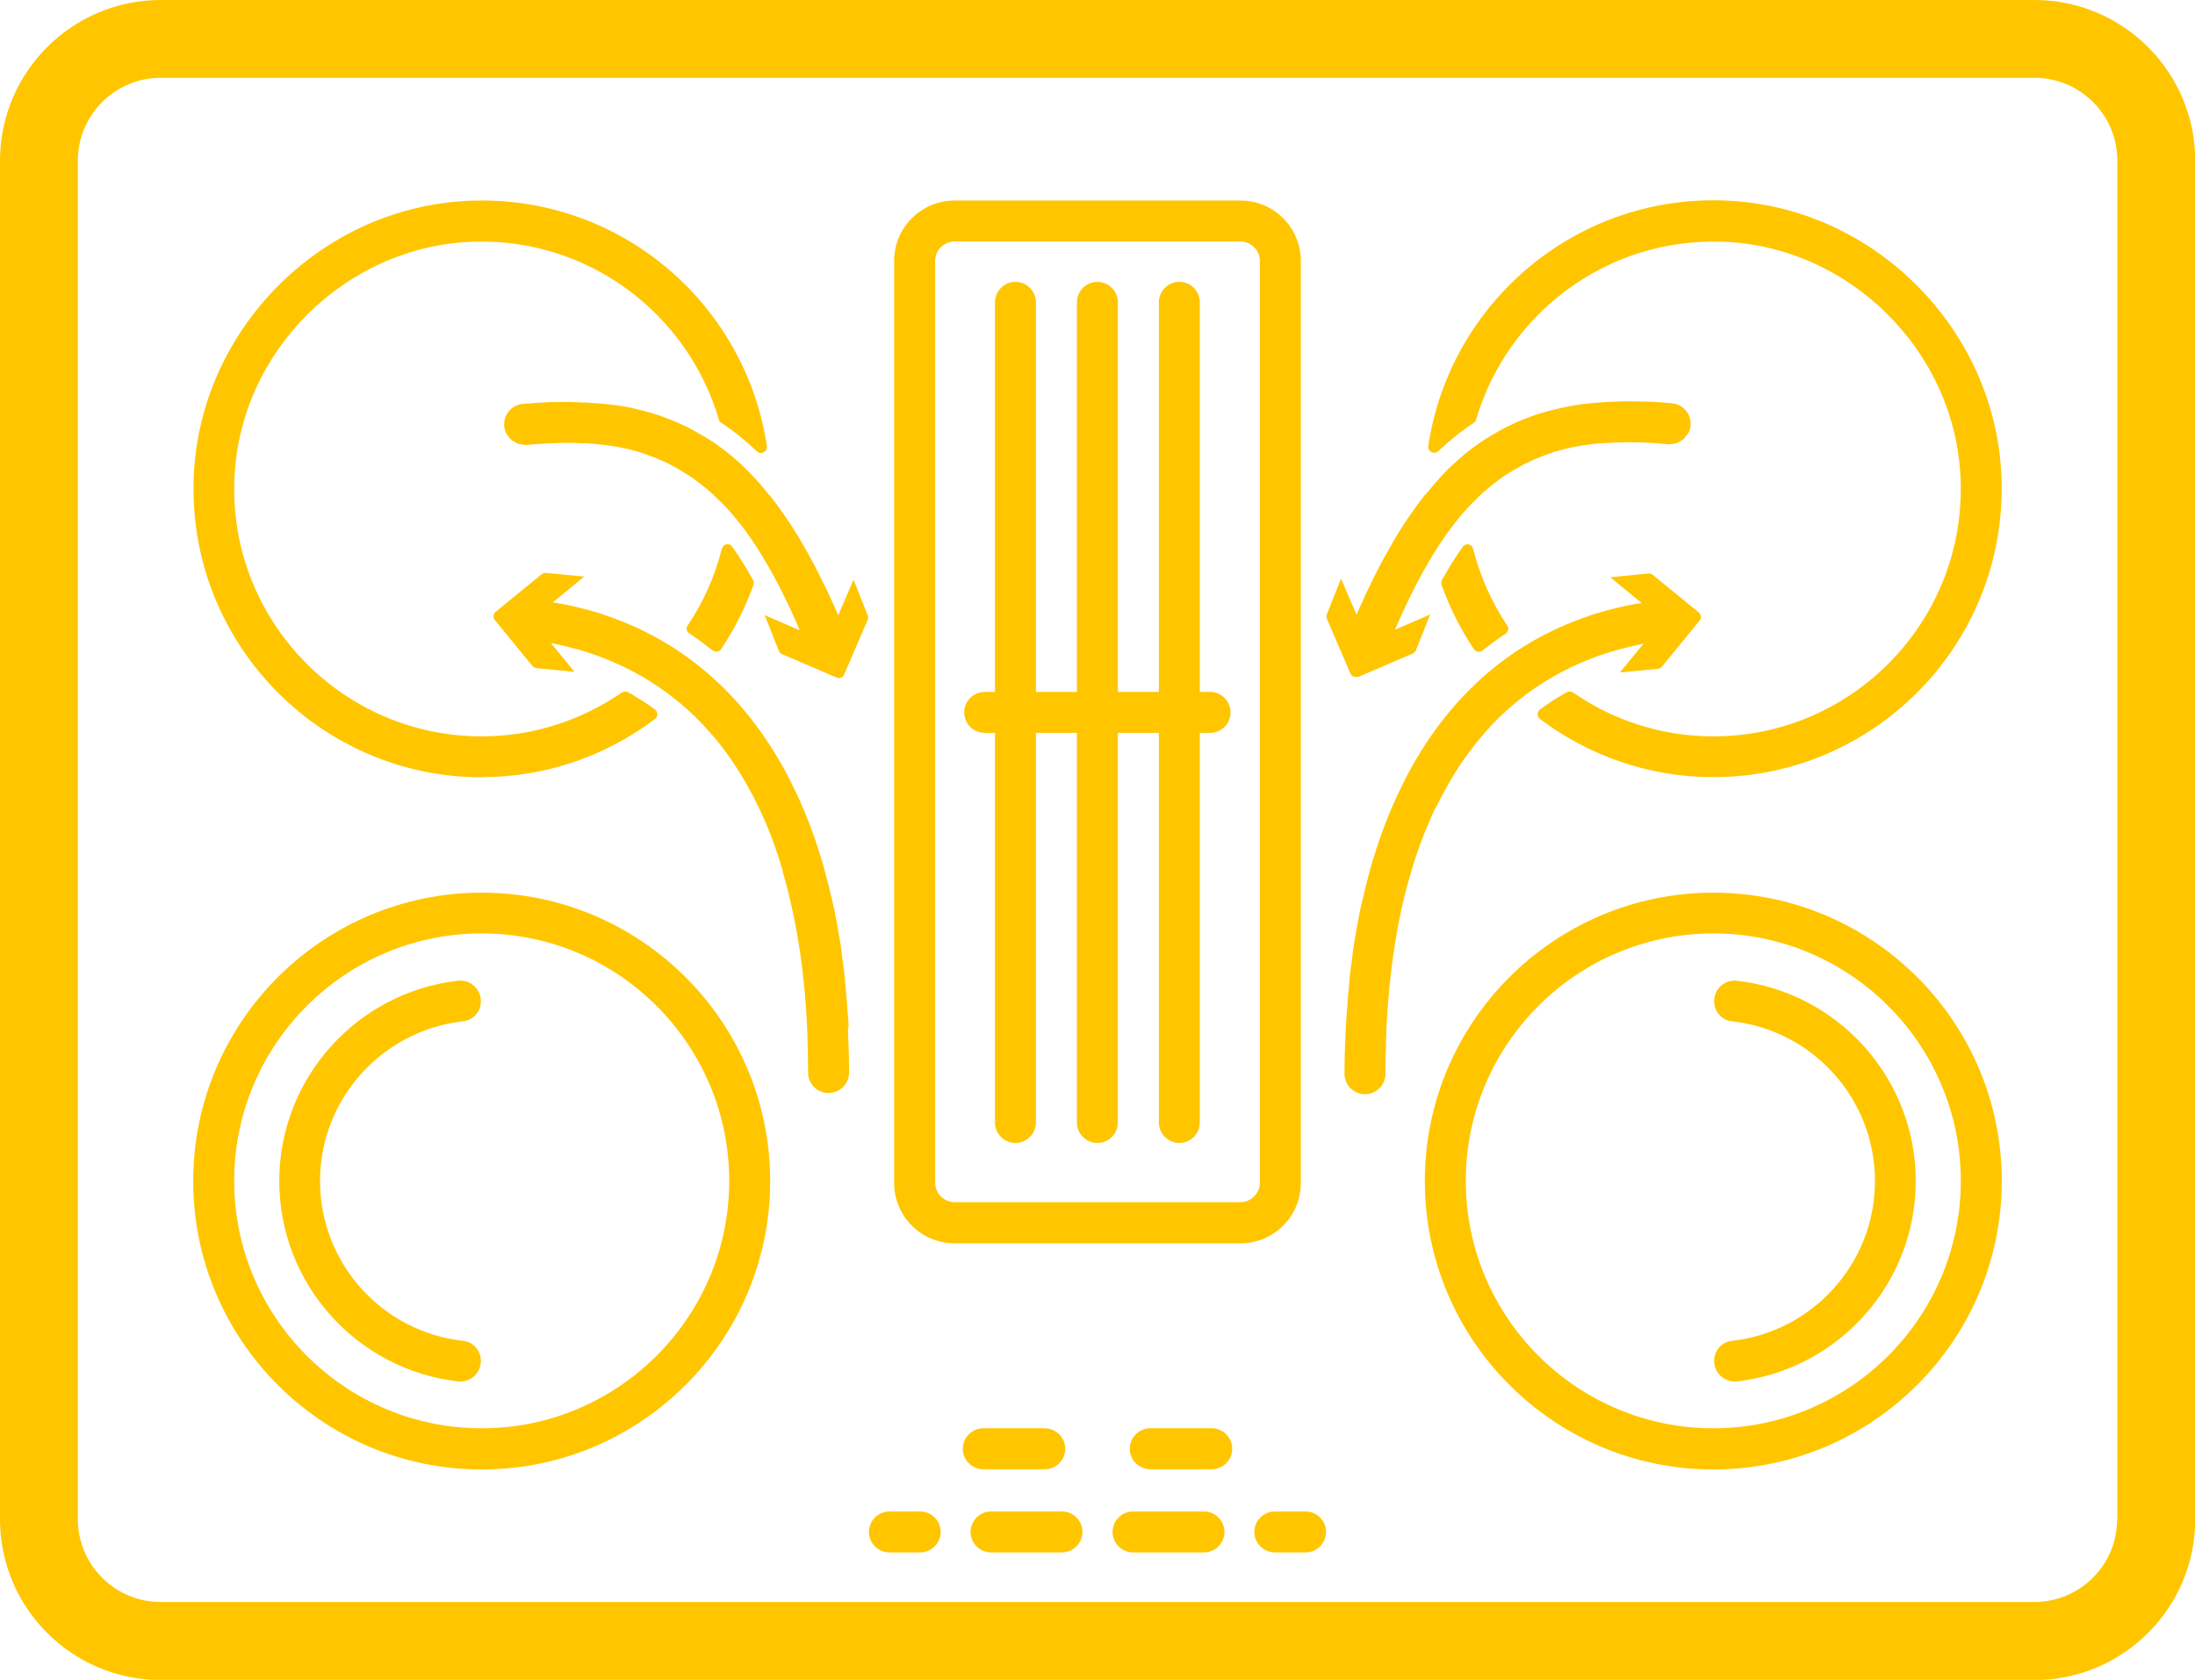
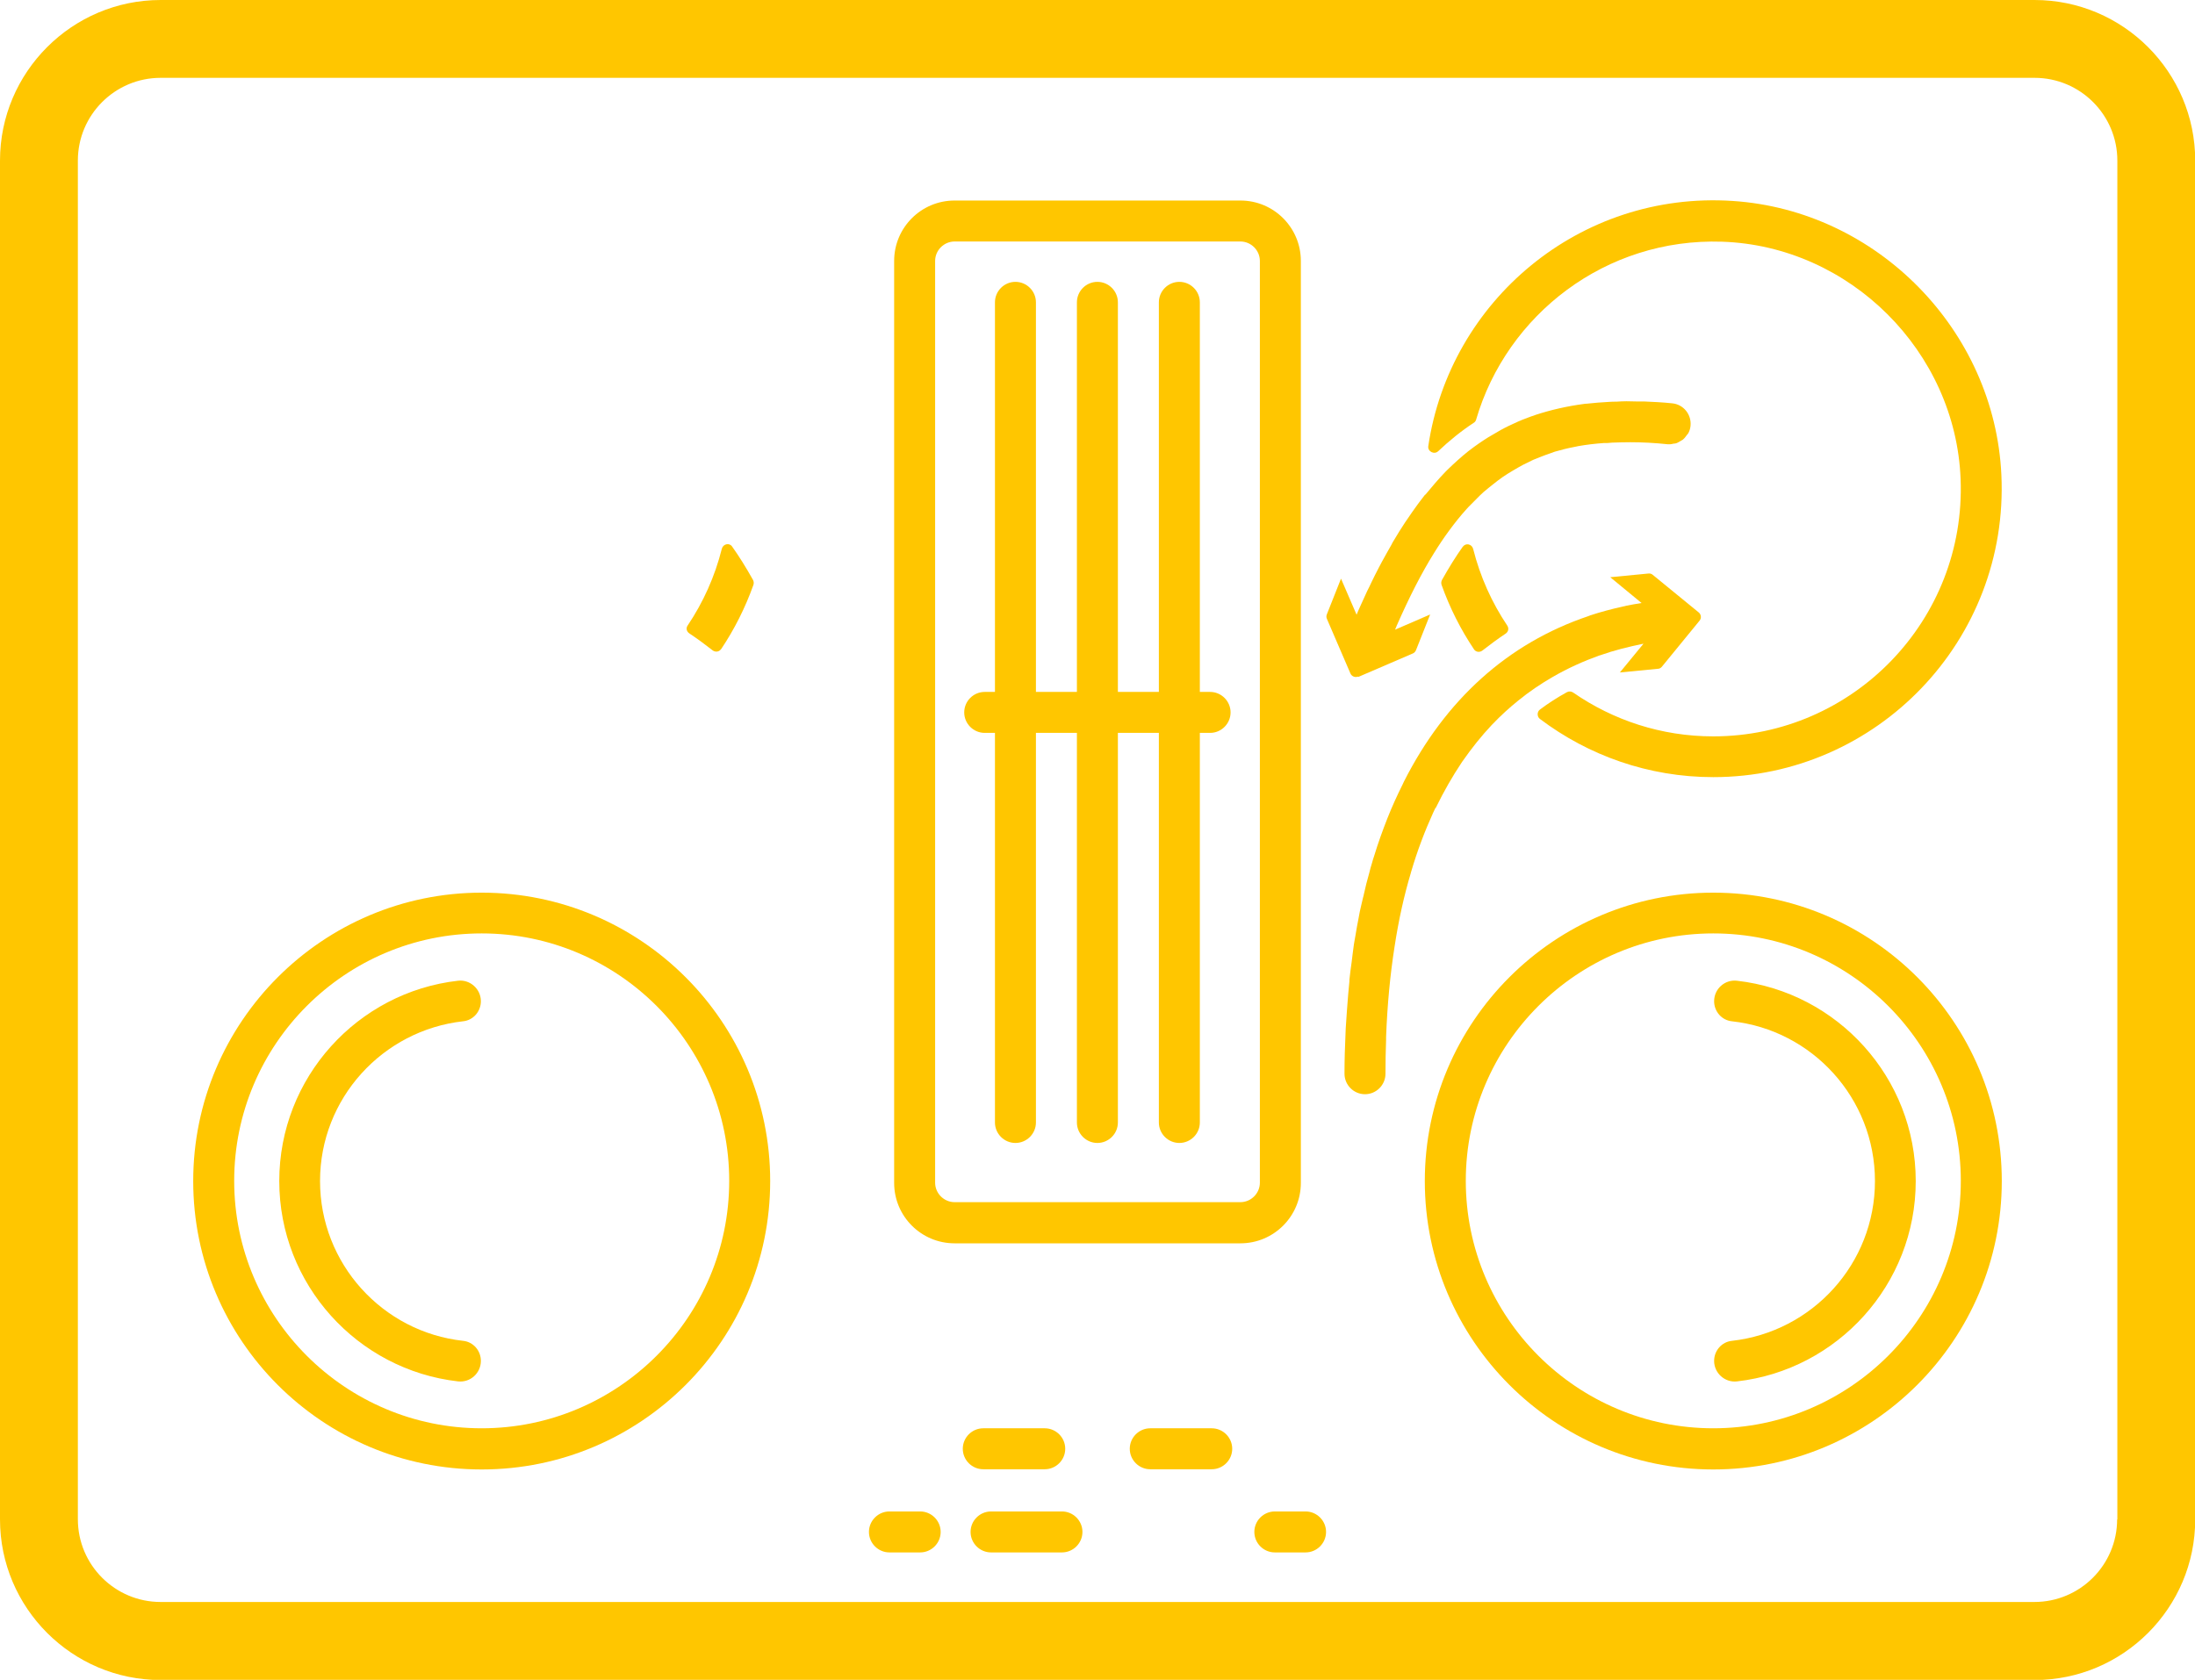
<svg xmlns="http://www.w3.org/2000/svg" id="Layer_1" data-name="Layer 1" viewBox="0 0 107.13 82.01">
  <defs>
    <style>
      .cls-1 {
        fill: #ffc600;
      }
    </style>
  </defs>
  <path class="cls-1" d="M99.29,0H7.84C3.52,0,0,3.52,0,7.84v66.34c0,4.32,3.52,7.84,7.84,7.84h91.46c4.32,0,7.84-3.52,7.84-7.84V7.84C107.14,3.52,103.62,0,99.3,0h-.01ZM103.33,74.17c0,2.23-1.81,4.04-4.04,4.04H7.84c-2.23,0-4.04-1.81-4.04-4.04V7.84c0-2.23,1.81-4.04,4.04-4.04h91.46c2.23,0,4.04,1.81,4.04,4.04v66.34h-.01Z" />
  <path class="cls-1" d="M63.49,57.74V12.74c0-1.63-1.32-2.95-2.95-2.95h-13.95c-1.63,0-2.95,1.32-2.95,2.95v45.01c0,1.63,1.32,2.95,2.95,2.95h13.95c1.63,0,2.95-1.32,2.95-2.95h0ZM61.49,57.74c0,.52-.43.95-.95.95h-13.95c-.52,0-.95-.43-.95-.95V12.74c0-.52.43-.95.95-.95h13.95c.52,0,.95.43.95.95v45.01h0Z" />
  <path class="cls-1" d="M59.06,33.78h-.5V14.76c0-.55-.45-1-1-1s-1,.45-1,1v19.02h-2V14.76c0-.55-.45-1-1-1s-1,.45-1,1v19.02h-2V14.76c0-.55-.45-1-1-1s-1,.45-1,1v19.02h-.5c-.55,0-1,.45-1,1s.45,1,1,1h.5v19.02c0,.55.45,1,1,1s1-.45,1-1v-19.02h2v19.02c0,.55.45,1,1,1s1-.45,1-1v-19.02h2v19.02c0,.55.45,1,1,1s1-.45,1-1v-19.02h.5c.55,0,1-.45,1-1s-.45-1-1-1Z" />
  <path class="cls-1" d="M44.91,73.79h-1.5c-.55,0-1,.45-1,1s.45,1,1,1h1.5c.55,0,1-.45,1-1s-.45-1-1-1Z" />
-   <path class="cls-1" d="M58.76,73.79h-3.46c-.55,0-1,.45-1,1s.45,1,1,1h3.46c.55,0,1-.45,1-1s-.45-1-1-1Z" />
  <path class="cls-1" d="M51.83,73.79h-3.46c-.55,0-1,.45-1,1s.45,1,1,1h3.46c.55,0,1-.45,1-1s-.45-1-1-1Z" />
  <path class="cls-1" d="M63.72,73.79h-1.5c-.55,0-1,.45-1,1s.45,1,1,1h1.5c.55,0,1-.45,1-1s-.45-1-1-1Z" />
  <path class="cls-1" d="M50.99,71.73c.55,0,1-.45,1-1s-.45-1-1-1h-3c-.55,0-1,.45-1,1s.45,1,1,1h3Z" />
  <path class="cls-1" d="M59.14,69.73h-3c-.55,0-1,.45-1,1s.45,1,1,1h3c.55,0,1-.45,1-1s-.45-1-1-1Z" />
  <path class="cls-1" d="M23.51,43.58c-7.76,0-14.08,6.31-14.08,14.08s6.31,14.08,14.08,14.08,14.08-6.31,14.08-14.08-6.32-14.08-14.08-14.08ZM23.51,69.73c-6.66,0-12.08-5.42-12.08-12.08s5.42-12.08,12.08-12.08,12.08,5.42,12.08,12.08-5.42,12.08-12.08,12.08Z" />
-   <path class="cls-1" d="M23.51,37.94c3.18,0,6.1-1.06,8.46-2.84.15-.11.15-.35,0-.46-.42-.31-.86-.59-1.32-.85-.09-.05-.21-.04-.3.02-1.95,1.34-4.3,2.14-6.84,2.14-6.82,0-12.34-5.68-12.07-12.56.24-6.23,5.41-11.37,11.64-11.59,5.67-.19,10.51,3.55,12.01,8.7.02.06.05.11.11.14.61.4,1.19.87,1.75,1.4.19.18.51.01.48-.25-1.05-7.08-7.38-12.46-14.85-11.97-7.05.46-12.79,6.31-13.12,13.37-.38,8.07,6.07,14.76,14.06,14.76h-.01Z" />
-   <path class="cls-1" d="M41.42,50.17c0-.3-.04-.59-.06-.88-.02-.26-.03-.52-.06-.77-.02-.21-.04-.43-.06-.64v-.08c-.03-.29-.07-.58-.11-.87-.02-.14-.03-.28-.05-.41-.02-.15-.04-.3-.06-.45-.02-.14-.05-.27-.07-.4-.05-.3-.1-.59-.16-.89-.02-.1-.04-.21-.06-.32-.05-.23-.1-.46-.16-.69,0-.04-.02-.08-.03-.12-.08-.36-.17-.72-.27-1.07-.04-.16-.08-.31-.13-.47-.04-.12-.07-.24-.11-.36-.19-.63-.41-1.24-.64-1.82h0c-.23-.58-.48-1.14-.75-1.67-.02-.04-.04-.09-.06-.13h0c-2.03-3.99-5.07-6.75-9-8.08-.03-.01-.07-.03-.1-.04h0c-.51-.17-1.04-.31-1.59-.43h0c-.06-.01-.12-.03-.17-.04-.24-.05-.49-.09-.74-.13l1.53-1.26-1.86-.18c-.07,0-.15.02-.21.06l-2.25,1.84c-.12.1-.14.28-.04.4l1.84,2.25c.05.06.12.09.19.1l1.86.18-1.15-1.4h.02c.34.07.69.14,1.04.24h0c.36.09.72.2,1.08.33h.01c.75.27,1.52.61,2.28,1.05.57.33,1.14.71,1.69,1.16.42.34.84.72,1.24,1.14l.04.04h0c.5.53.99,1.12,1.44,1.79,0,.02.03.04.04.06.45.66.87,1.39,1.25,2.19.03.07.07.14.1.21.41.87.77,1.84,1.08,2.9,0,0,0,.03,0,.04.32,1.1.59,2.31.8,3.63.21,1.34.35,2.8.41,4.38v.14c.02.54.03,1.09.03,1.66s.45,1,1,1,1-.45,1-1c0-.67-.02-1.32-.05-1.96,0-.09,0-.17,0-.26l.03.03Z" />
  <path class="cls-1" d="M35.19,31.7c.65-.97,1.18-2.02,1.58-3.14.03-.08.02-.18-.02-.25-.33-.59-.67-1.14-1.02-1.63-.14-.2-.44-.12-.5.11-.34,1.36-.91,2.62-1.67,3.75-.09.13-.05.29.08.38.39.26.77.54,1.14.83.13.1.32.08.41-.06h0Z" />
-   <path class="cls-1" d="M40.91,30.04h0c-.05-.13-.11-.25-.16-.37-.12-.27-.24-.53-.36-.79-.06-.13-.12-.26-.19-.39-.12-.25-.24-.48-.36-.72-.06-.11-.12-.23-.18-.34-.15-.28-.3-.56-.46-.82-.03-.05-.06-.1-.08-.15-.19-.32-.38-.63-.58-.93-.03-.04-.06-.08-.09-.13-.17-.25-.34-.5-.51-.73-.04-.06-.08-.11-.12-.16-.09-.11-.17-.23-.26-.34v.02c-.32-.41-.66-.79-1-1.14-.03-.03-.06-.06-.09-.09-.33-.33-.66-.63-1.01-.9,0-.01-.02-.02-.04-.03-.31-.24-.62-.46-.95-.66-.06-.04-.13-.08-.19-.11-.26-.16-.53-.3-.8-.44-.09-.04-.17-.08-.26-.12-.27-.12-.55-.24-.83-.34-.08-.03-.15-.06-.23-.08-.74-.25-1.52-.43-2.35-.53-.04,0-.08,0-.12-.01-.36-.04-.73-.07-1.11-.09-.12,0-.23,0-.35-.01-.17,0-.33-.02-.49-.02s-.34,0-.51.01h-.35c-.45.02-.9.05-1.37.09-.55.05-.95.54-.9,1.09.01.13.05.26.11.37.02.04.05.06.08.1.05.07.09.14.16.19.04.03.08.05.12.08.06.04.12.08.2.11.05.02.1.02.16.03s.11.03.17.03h.11c.64-.06,1.25-.09,1.84-.1.3,0,.59,0,.88.02.14,0,.28,0,.41.02.43.03.85.08,1.24.15.07.01.13.03.19.04.33.06.65.14.95.23.15.05.3.1.45.16.21.07.41.15.61.24.17.07.33.15.49.24.17.09.34.18.51.29.16.1.33.2.49.31.15.11.3.22.45.34.16.13.32.25.48.39.13.12.26.26.4.39.14.14.29.28.43.44.29.32.57.67.85,1.04h0c.25.35.5.72.74,1.11.63,1.01,1.22,2.18,1.81,3.52,0,.02,0,.03.02.05.02.05.05.12.07.17l-1.71-.74.69,1.74c.03.07.08.13.15.16l2.67,1.15c.14.06.31,0,.37-.15l1.15-2.67c.03-.07.03-.15,0-.22l-.69-1.74-.76,1.76v-.02Z" />
  <path class="cls-1" d="M22.6,49.86c.5-.05.87-.48.87-.98,0-.6-.53-1.07-1.12-1-4.9.56-8.72,4.73-8.72,9.78s3.82,9.22,8.72,9.78c.6.07,1.12-.4,1.12-1,0-.5-.37-.93-.87-.98-3.92-.43-6.98-3.76-6.98-7.8s3.06-7.36,6.98-7.8Z" />
  <path class="cls-1" d="M83.62,43.58c-7.76,0-14.08,6.31-14.08,14.08s6.32,14.08,14.08,14.08,14.08-6.31,14.08-14.08-6.31-14.08-14.08-14.08ZM83.62,69.73c-6.66,0-12.08-5.42-12.08-12.08s5.42-12.08,12.08-12.08,12.08,5.42,12.08,12.08-5.42,12.08-12.08,12.08Z" />
  <path class="cls-1" d="M70.18,22.04c.56-.53,1.14-1,1.75-1.4.05-.03.09-.08.11-.14,1.5-5.15,6.34-8.89,12.01-8.7,6.23.21,11.4,5.36,11.64,11.59.27,6.88-5.25,12.56-12.07,12.56-2.54,0-4.89-.79-6.84-2.14-.09-.06-.2-.07-.3-.02-.47.26-.91.54-1.32.85-.15.11-.15.35,0,.46,2.36,1.78,5.29,2.84,8.46,2.84,7.99,0,14.44-6.69,14.06-14.76-.33-7.06-6.07-12.91-13.12-13.37-7.47-.49-13.8,4.89-14.85,11.97-.04.26.29.43.48.25h0Z" />
  <path class="cls-1" d="M70.08,39.43c.39-.8.81-1.53,1.25-2.19.01-.02.03-.04.04-.06.46-.66.94-1.26,1.44-1.79h0s.03-.03.04-.04c.4-.42.82-.8,1.24-1.14.55-.45,1.12-.83,1.69-1.16.76-.44,1.53-.78,2.28-1.05h.01c.37-.13.73-.24,1.08-.33h0c.35-.09.7-.17,1.04-.24h.02l-1.15,1.4,1.86-.18c.07,0,.14-.04.19-.1l1.84-2.25c.1-.12.08-.3-.04-.4l-2.25-1.84c-.06-.05-.13-.07-.21-.06l-1.86.18,1.53,1.26c-.25.04-.5.08-.74.13-.06.02-.12.03-.17.04h0c-.54.12-1.07.26-1.59.43h0s-.07.03-.1.04c-3.94,1.33-6.98,4.09-9,8.08h0s-.04.09-.06.13c-.27.54-.52,1.09-.75,1.67h0c-.23.59-.45,1.19-.64,1.82-.04.12-.08.24-.11.36-.05.15-.09.31-.13.47-.1.35-.19.7-.27,1.07,0,.04-.02.08-.03.12-.05.23-.11.45-.16.69-.02.1-.04.21-.06.32-.06.29-.11.59-.16.89-.02.13-.05.26-.07.4-.02.15-.04.3-.06.45-.02.14-.03.28-.05.41-.04.29-.08.57-.11.87v.08c-.02.21-.04.42-.06.64-.02.25-.04.51-.06.77-.02.29-.04.58-.06.88,0,.09-.01.17-.01.26-.03.64-.05,1.29-.05,1.96,0,.55.45,1,1,1s1-.45,1-1,.01-1.12.03-1.66v-.14c.06-1.58.2-3.04.41-4.38.2-1.32.47-2.53.8-3.63,0,0,0-.03.01-.04.31-1.06.68-2.02,1.08-2.9.03-.07.07-.14.1-.21l.03-.03Z" />
  <path class="cls-1" d="M71.4,26.68c-.35.49-.69,1.04-1.02,1.63-.04.07-.05.17-.02.25.4,1.12.93,2.17,1.58,3.14.09.14.28.16.41.06.37-.29.75-.57,1.14-.83.13-.09.16-.25.08-.38-.76-1.13-1.33-2.4-1.67-3.75-.06-.24-.36-.31-.5-.11h0Z" />
  <path class="cls-1" d="M66.29,33.05l2.67-1.15c.07-.03.12-.09.15-.16l.69-1.74-1.71.74c.02-.06.05-.12.07-.17,0-.02.01-.03.02-.05.59-1.34,1.18-2.51,1.81-3.52.24-.39.49-.76.74-1.1h0c.28-.38.56-.73.85-1.05.14-.16.29-.29.43-.44.13-.13.26-.27.4-.39.16-.14.32-.26.48-.39.15-.12.29-.23.45-.34.16-.11.32-.21.49-.31s.34-.2.51-.29c.16-.08.32-.16.49-.24.2-.09.41-.16.61-.24.15-.05.3-.11.45-.16.31-.09.63-.17.95-.23.07-.01.13-.03.19-.04.4-.07.82-.12,1.24-.15.13,0,.27,0,.41-.02.29-.01.58-.02.88-.02.59,0,1.19.03,1.84.1h.11c.06,0,.11-.02.17-.03.05,0,.11-.01.16-.03.07-.03.13-.07.2-.11.04-.03.09-.04.12-.08.06-.05.11-.12.16-.19.02-.03.06-.06.08-.1.06-.11.1-.24.11-.37.05-.55-.35-1.04-.9-1.09-.47-.05-.92-.07-1.37-.09h-.35c-.17,0-.34-.01-.51-.01s-.33.01-.49.02c-.12,0-.24,0-.35.01-.38.02-.75.05-1.11.09-.04,0-.08,0-.12.01-.83.11-1.61.29-2.35.53-.08.03-.15.06-.23.08-.28.1-.56.21-.83.34-.09.04-.17.08-.26.12-.27.13-.54.28-.8.44-.06.04-.13.07-.19.11-.32.2-.64.42-.95.66-.01.01-.02.02-.04.03-.35.28-.68.58-1.01.9-.03.03-.06.06-.09.09-.34.35-.67.74-1,1.14v-.02c-.09.11-.17.23-.26.34-.04.05-.08.11-.12.16-.17.23-.34.48-.51.73-.03.04-.06.08-.09.13-.2.3-.39.61-.58.93-.03.05-.06.1-.08.15-.15.27-.31.54-.46.82-.06.11-.12.23-.18.34-.12.23-.24.47-.36.72-.06.13-.12.26-.19.39-.12.26-.24.52-.36.79-.05.12-.11.24-.16.37h0l-.76-1.76-.69,1.74c-.03.07-.03.15,0,.22l1.15,2.67c.06.14.23.21.37.15v.02Z" />
  <path class="cls-1" d="M84.78,47.88c-.6-.07-1.12.4-1.12,1,0,.5.37.93.87.98,3.92.43,6.98,3.76,6.98,7.8s-3.06,7.36-6.98,7.8c-.5.05-.87.48-.87.98,0,.6.53,1.07,1.12,1,4.9-.56,8.72-4.73,8.72-9.78s-3.82-9.22-8.72-9.78Z" />
</svg>